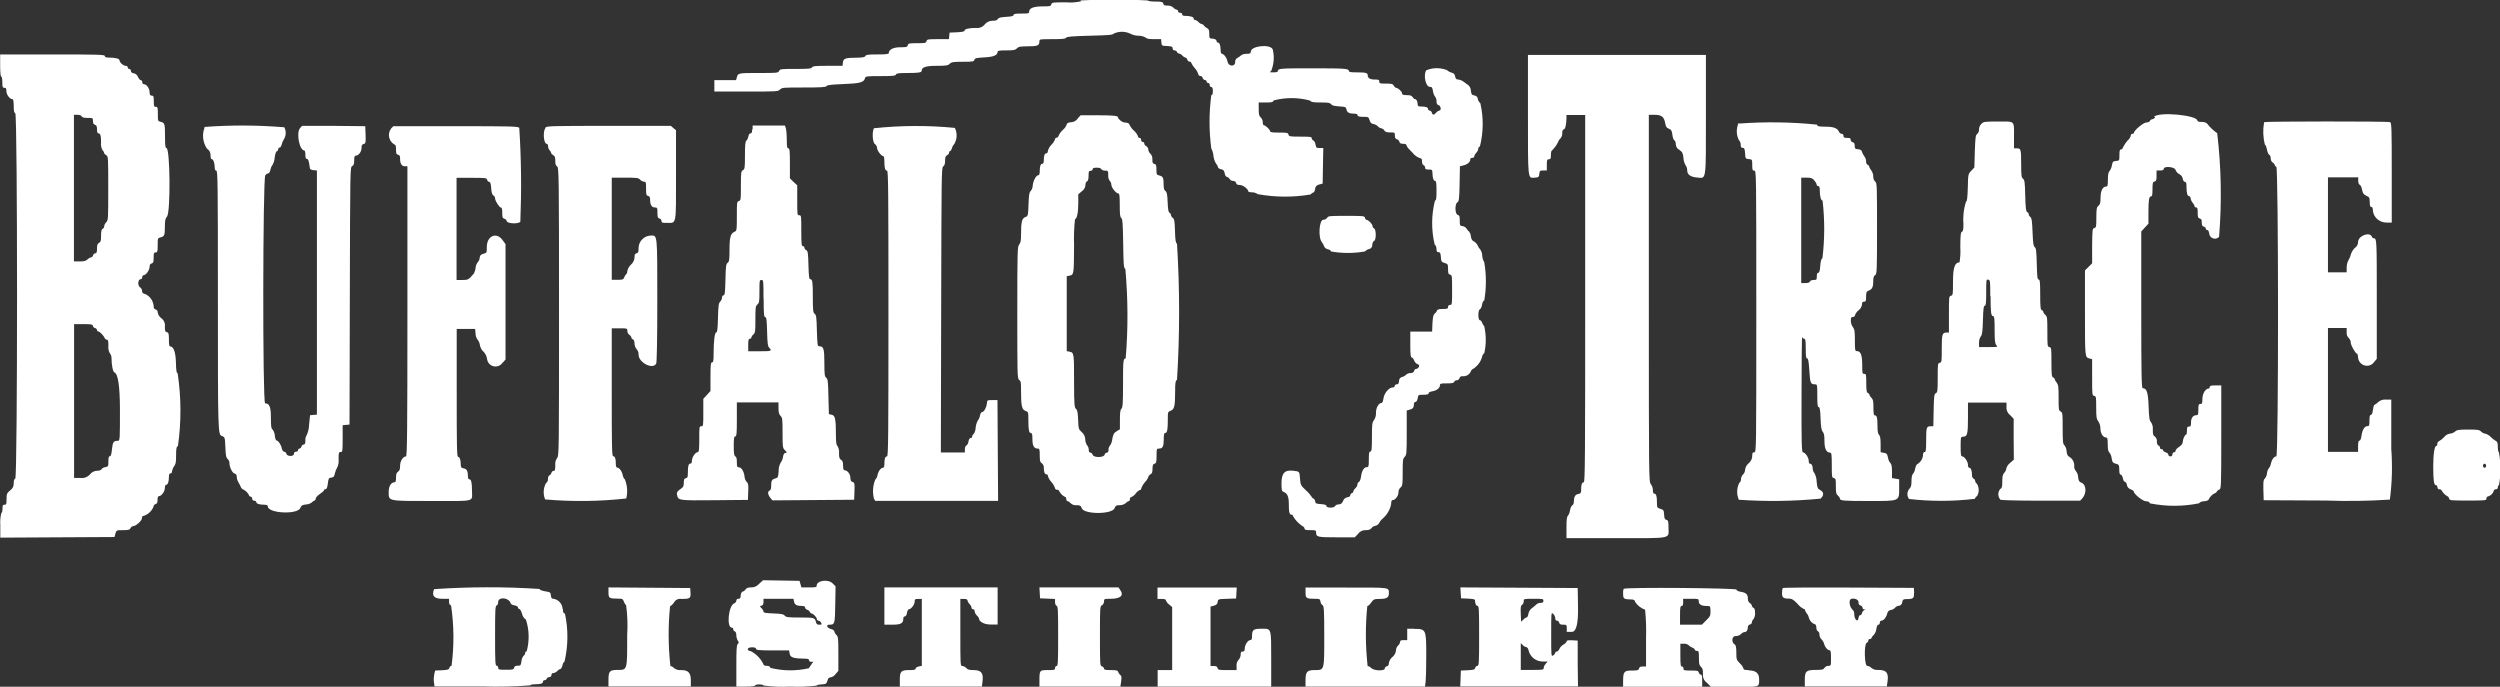
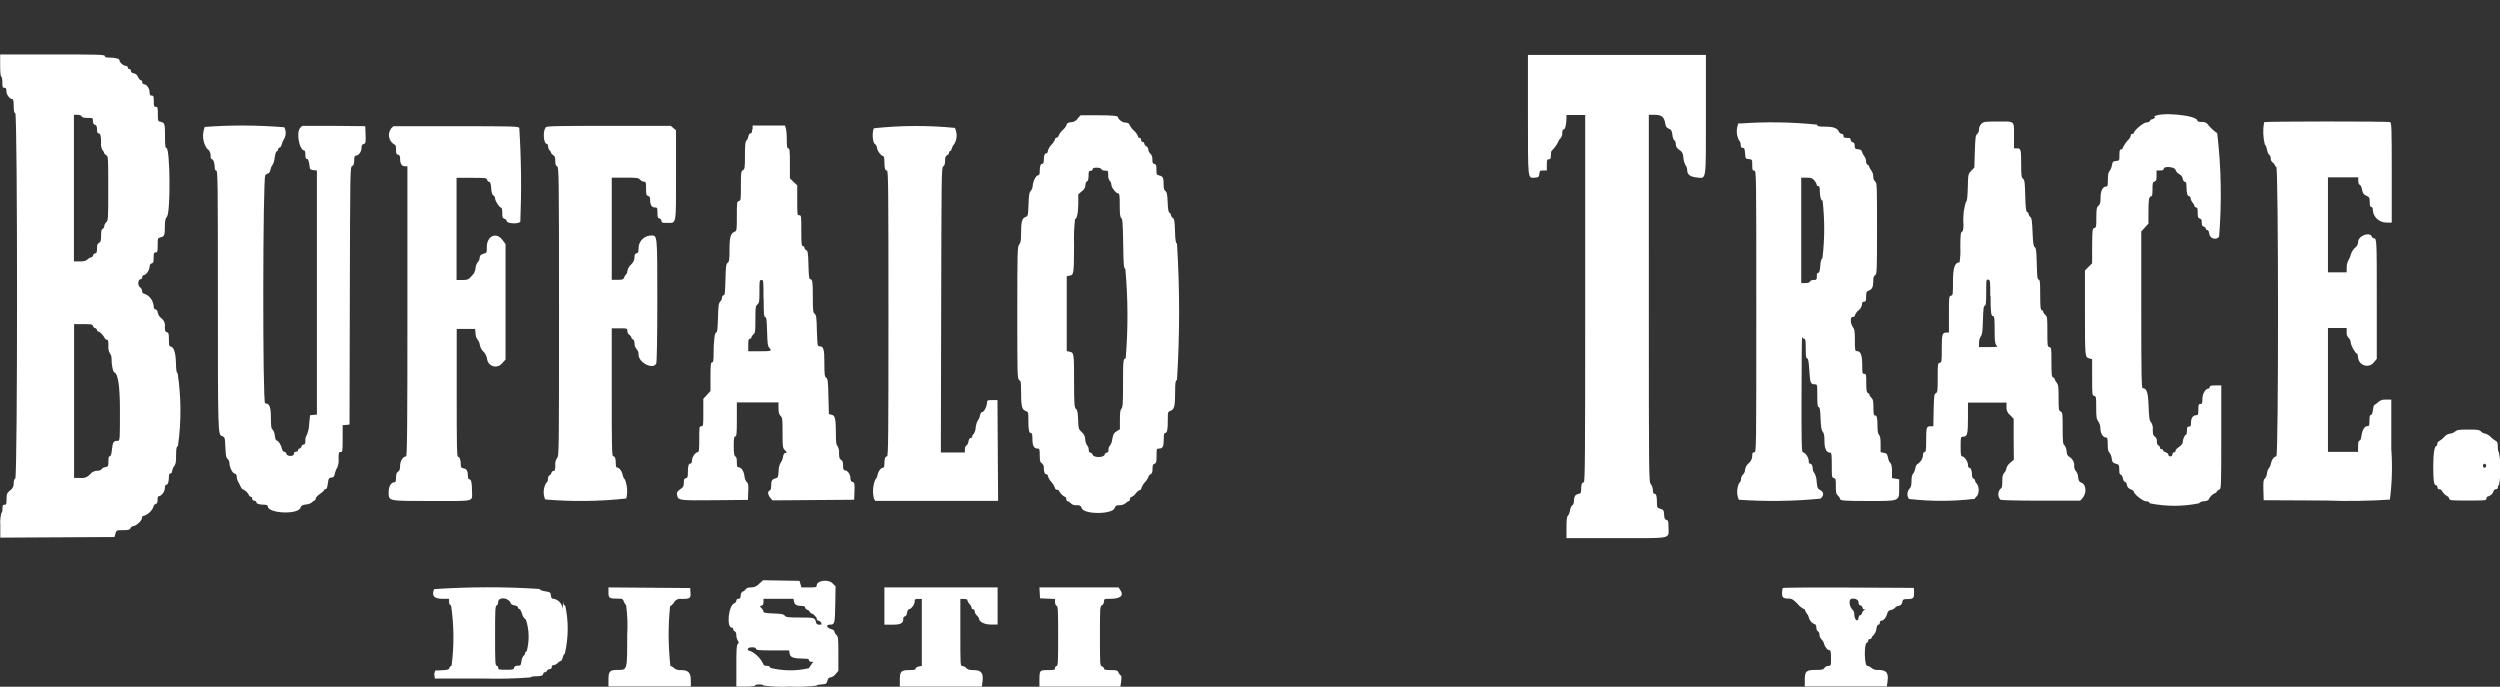
<svg xmlns="http://www.w3.org/2000/svg" id="Layer_2" data-name="Layer 2" viewBox="0 0 160.28 44.03">
  <rect x="0" y="0" width="160.28" height="44.03" fill="#333333" stroke="none" />
  <defs>
    <style> .cls-1, .cls-2 { fill: #fff; } .cls-2 { fill-rule: evenodd; } </style>
  </defs>
  <g id="logo">
    <path id="Path_469" data-name="Path 469" class="cls-2" d="M.01,4.22c0,.42.03.69.07.69s.07.16.07.36c0,.32.02.36.13.36s.13.04.13.22c0,.22.22.51.39.51.05,0,.08.14.08.43,0,.32.02.44.1.47.15.06.15,23.36,0,23.42-.07.03-.1.13-.1.3.01.19-.08.36-.23.46-.21.18-.23.23-.23.56s-.02.36-.13.36-.13.04-.13.26c0,.15-.03.26-.07.26-.07.26-.09.53-.07.8v.79l3.66-.02,3.66-.02.06-.22c.06-.21.07-.22.48-.22.35,0,.43-.02.49-.13.03-.07.1-.12.17-.13.18,0,.56-.35.56-.51,0-.1.04-.15.13-.15.28-.1.5-.31.61-.58,0-.08.06-.15.13-.17.1-.03.13-.09.13-.27,0-.15.03-.24.09-.24.16,0,.38-.3.38-.52,0-.13.03-.21.09-.21.1,0,.17-.2.17-.51,0-.15.03-.22.1-.22s.1-.06.1-.14c.02-.11.06-.22.13-.31.11-.14.13-.27.13-.7s.02-.55.12-.61c.22-1.55.21-3.12-.02-4.66-.07,0-.1-.17-.11-.68-.02-.69-.15-1.03-.37-1.04-.06,0-.08-.14-.08-.44,0-.38-.02-.44-.13-.47s-.13-.09-.13-.36c.03-.21-.06-.42-.23-.54-.12-.09-.2-.22-.23-.37,0-.09-.05-.17-.13-.19-.1-.02-.13-.09-.13-.24-.04-.33-.24-.62-.55-.75-.14-.03-.19-.08-.19-.19,0-.1-.06-.19-.14-.25-.16-.11-.13-.51.05-.51.05,0,.1-.06.1-.13s.04-.13.1-.13c.14,0,.37-.33.37-.53,0-.13.04-.19.13-.22.11-.03.13-.09.13-.37s.02-.34.13-.34.13-.04.13-.46c0-.44,0-.46.18-.5.25-.06.28-.13.28-.69,0-.39.03-.52.14-.65.23-.29.2-4.39-.04-4.39-.07,0-.09-.15-.09-.74,0-.82-.02-.88-.28-.94-.18-.04-.18-.06-.18-.5,0-.41-.01-.46-.13-.46s-.13-.04-.13-.36-.02-.36-.13-.36-.13-.05-.14-.22c0-.24-.19-.51-.36-.51-.06,0-.11-.06-.11-.13s-.04-.13-.09-.13-.13-.09-.18-.2c-.04-.12-.15-.22-.27-.24-.13-.02-.19-.08-.19-.16,0-.06-.04-.12-.1-.12-.06,0-.1-.04-.1-.1h0c0-.06-.06-.1-.13-.1-.15,0-.4-.22-.4-.36,0-.1-.28-.17-.68-.17-.18,0-.26-.03-.26-.1,0-.09-.41-.1-3.34-.1H.01v.7ZM97.96,7.35c0,4.26-.02,4.07.44,4.04.24-.02.27-.04.29-.24s.04-.22.25-.22h.23v-.36c0-.32.02-.36.13-.36s.13-.04.13-.26c0-.14.02-.27.05-.28.17-.17.32-.36.42-.58.03-.08.07-.15.13-.2.09-.1.14-.23.13-.36,0-.15.03-.23.09-.23.1,0,.17-.32.18-.71v-.22h1.2v11.77c0,10.02-.01,11.78-.09,11.78-.12,0-.17.15-.17.46,0,.22-.02.26-.19.29-.2.04-.27.18-.28.52,0,.08-.03.16-.1.21-.05.02-.12.16-.14.31-.02.13-.06.25-.14.36-.07.06-.09.28-.09.76v.67h3.2c3.68,0,3.34.07,3.34-.7,0-.38-.02-.44-.13-.47s-.14-.1-.15-.34c-.02-.28-.04-.31-.24-.37s-.22-.07-.22-.41c0-.41-.05-.56-.17-.56-.06,0-.09-.08-.09-.22,0-.14-.05-.28-.13-.39-.13-.17-.13-.27-.13-11.92V7.36h.37c.44,0,.61.13.68.54.04.22.08.29.23.35s.2.12.23.39c.02.18.08.34.13.36s.09.13.09.24c0,.16.09.3.23.37.19.14.23.21.26.52.01.17.06.33.14.47.07.09.1.2.1.31,0,.28.2.43.62.47.62.05.58.36.58-4.03v-3.83h-11.41v3.82M5.24,7.46c.03.07.14.1.38.1.33,0,.34,0,.34.2,0,.15.04.21.13.24s.13.09.13.29c0,.18.03.26.09.26.13,0,.17.15.17.6-.02.17.01.34.1.49.05.04.08.1.1.17,0,.04.06.1.13.14.13.07.13.14.13,2.12s0,2.05-.13,2.18c-.07.07-.12.16-.13.26,0,.07-.04.13-.1.16-.07.03-.1.14-.1.43,0,.33-.02.41-.13.47s-.13.14-.13.37-.03.3-.11.3c-.07.01-.13.06-.14.13-.02.07-.08.13-.13.13-.09.02-.17.07-.23.13-.1.1-.22.13-.5.13h-.37V7.36h.23c.14,0,.24.04.26.1M69.1,7.6c-.09.12-.21.2-.36.23-.22,0-.36.07-.36.18-.05.12-.13.23-.23.31-.11.1-.21.22-.27.36-.02.08-.09.15-.14.15-.06,0-.1.04-.1.1-.05.13-.13.25-.23.35-.11.11-.19.25-.23.4,0,.08-.04.15-.09.15-.12,0-.17.14-.17.44,0,.15-.03.23-.09.23-.12,0-.17.15-.17.47,0,.16-.03.26-.08.26-.15,0-.33.33-.37.65,0,.14-.05.27-.14.38-.08.06-.11.25-.13.83-.03.75-.03.76-.21.83-.21.08-.27.3-.27,1.11,0,.41-.03.55-.12.65-.11.12-.12.42-.12,4.36s0,4.24.12,4.32.12.19.12.68c0,.97.05,1.22.28,1.3.19.07.19.08.19.6,0,.62.04.83.17.83.07,0,.09.1.09.39,0,.42.1.6.34.6.11,0,.13.05.13.43,0,.36.02.44.13.51.09.07.14.18.13.29,0,.28.06.42.17.42.06,0,.1.05.09.11,0,0,0,0,0,0,.05.15.13.28.23.39.1.11.18.24.23.39,0,.06.06.1.13.1s.13.03.13.08c.09.17.23.31.4.39.04,0,.06.06.06.13s.04.13.08.13c.08.02.15.07.2.13.1.1.24.15.38.13.23,0,.27.03.33.19.14.41,1.95.41,2.11,0,.06-.16.11-.19.32-.19.14,0,.28-.04.39-.13.05-.06.12-.11.2-.13.04,0,.07-.06.07-.13s.04-.13.09-.13c.11-.05.21-.13.28-.23.07-.1.17-.18.28-.23.05,0,.08-.05.08-.1.05-.14.13-.28.23-.39.1-.1.18-.22.23-.36,0-.04.06-.11.13-.15.1-.05.13-.14.13-.36s.03-.29.13-.32.13-.09.13-.5c0-.45,0-.47.15-.47.24,0,.31-.13.31-.58,0-.31.02-.42.09-.42.13,0,.17-.21.17-.83,0-.52,0-.53.19-.6.23-.09.28-.29.28-1.24,0-.55.02-.67.12-.74.18-2.9.18-5.82,0-8.72-.09-.06-.11-.23-.13-.83-.02-.62-.04-.76-.14-.83-.06-.04-.11-.11-.12-.19,0-.06-.04-.11-.09-.14-.07-.03-.1-.2-.12-.67-.02-.51-.05-.66-.14-.72s-.12-.18-.12-.44c0-.42-.04-.5-.28-.56-.17-.04-.18-.07-.18-.38,0-.27-.02-.34-.13-.36s-.13-.09-.13-.29c.01-.14-.03-.27-.13-.37-.08-.07-.12-.16-.13-.26,0-.09-.06-.17-.13-.22-.07-.03-.12-.09-.13-.17,0-.06-.04-.1-.1-.1-.06,0-.1-.06-.1-.13s-.04-.13-.1-.13c-.06,0-.1-.04-.1-.1-.06-.14-.15-.27-.27-.37-.11-.1-.2-.22-.27-.35,0-.1-.14-.17-.34-.17-.13,0-.4-.22-.4-.32s-.22-.14-1.31-.14h-1.09l-.21.23M138.18,7.51c-.05.07-.12.12-.21.14-.06,0-.11.05-.13.1-.05.07-.14.11-.23.1-.18,0-.8.51-.8.67,0,.03-.04.06-.1.06-.06,0-.1.04-.1.1h0c-.01.08-.05.15-.1.22-.18.17-.32.38-.43.61,0,.04-.04.07-.1.07-.08,0-.1.08-.1.36,0,.36,0,.36-.22.38-.19.02-.22.05-.26.27-.02.13-.07.26-.15.37-.08.09-.11.25-.11.56,0,.36-.02.44-.11.44-.22,0-.36.27-.36.71,0,.33-.03.44-.14.53s-.13.2-.13.75c0,.58-.01.64-.13.67s-.13.09-.14,1.15v1.11l-.23.23-.23.23v2.72c0,2.87,0,2.84.28,2.92l.18.05v1.16c0,1.1,0,1.16.13,1.19s.13.09.13.75c0,.61.02.73.13.88.09.13.14.29.14.46,0,.31.17.58.36.58.09,0,.11.08.11.44,0,.31.03.46.1.51.08.11.14.24.15.37.04.26.08.31.27.36s.22.08.22.38c0,.23.03.32.09.32s.11.1.14.23.08.23.13.23.11.09.13.2c.02.13.11.24.24.28.11.04.2.11.2.14,0,.16.58.63.79.63.15,0,.21.04.24.13,1.04.21,2.11.21,3.15,0,.07-.08.17-.12.27-.13.19,0,.36-.06.36-.14.09-.17.23-.31.41-.39.04,0,.08-.04.1-.09.04-.06.09-.11.16-.13.12-.03.13-.13.13-3.35v-3.33h-.37c-.28,0-.37.02-.37.1,0,.05-.03.1-.07.1-.2,0-.4.33-.4.66,0,.29-.02.33-.13.33s-.13.04-.13.36-.02.36-.13.36c-.21,0-.34.18-.34.47,0,.22-.02.26-.13.26s-.13.04-.13.26c0,.15-.02.26-.06.26-.08,0-.21.3-.21.48,0,.09-.09.2-.23.3-.13.08-.23.19-.23.25s-.04.1-.1.1h0c-.06,0-.1.06-.1.13,0,.06-.04.12-.1.13-.01,0-.02,0-.03,0-.07,0-.13-.04-.13-.1s-.07-.13-.17-.16-.17-.09-.17-.13-.04-.07-.1-.07c-.06,0-.1-.04-.1-.1h0c0-.06-.04-.12-.1-.14-.06-.02-.1-.12-.1-.26.02-.12-.04-.24-.13-.31-.11-.07-.13-.15-.13-.44.02-.17-.02-.34-.12-.49-.1-.1-.12-.29-.15-1.01-.03-.9-.12-1.16-.38-1.16-.07,0-.09-.86-.09-5.02v-5.03l.23-.25.23-.25v-.73c0-.81.04-1.02.17-1.02.07,0,.09-.11.09-.46,0-.4.02-.46.13-.49s.13-.09.13-.37v-.34h.23c.16,0,.23-.03.23-.1,0-.2.71-.14.76.07.04.11.13.21.23.26.12.06.21.17.23.3.02.12.08.2.14.2.08,0,.1.08.1.31,0,.41.06.61.17.61.05,0,.09.06.09.12.02.11.06.21.13.29.06.07.11.15.13.24,0,.04.04.07.1.07.08,0,.1.08.1.34,0,.28.02.34.13.37s.13.09.13.26.03.24.13.26c.07.02.13.08.13.13,0,.05.04.09.1.09,0,0,0,0,0,0,.06,0,.1.09.12.25.04.2.22.33.42.3.08-.01.16-.06.21-.12.18-2.21.14-4.44-.12-6.64-.25-.17-.47-.38-.65-.62-.1-.08-.23-.11-.35-.1-.17,0-.26-.03-.27-.08,0-.36-2.49-.59-2.78-.25M111.46,7.89c-.15.35-.15.75.02,1.09.08.08.12.18.12.29,0,.16.03.21.13.21s.13.05.15.35c.02.34.03.35.24.37s.22.02.22.38c0,.32.02.36.13.36.13,0,.13.04.13,9.03s0,9.03-.13,9.03c-.11,0-.13.04-.13.23,0,.18-.09.36-.23.47-.13.11-.21.26-.23.42,0,.11-.05.22-.13.3-.08.08-.13.19-.13.3,0,.1-.04.19-.12.25-.16.34-.17.73-.02,1.07,1.74.12,3.49.1,5.23-.07.24-.19.23-.43-.01-.55-.17-.09-.19-.14-.23-.53,0-.19-.05-.38-.14-.55-.06-.07-.1-.16-.11-.26,0-.21-.07-.35-.17-.35-.06,0-.09-.07-.09-.19,0-.21-.23-.54-.37-.54-.08,0-.1-.54-.09-3.76,0-2.07.02-3.7.04-3.64.01.06.06.11.13.12.08,0,.1.13.1.63s.02.63.09.63.1.19.14.78c.05.8.08.88.36.88.15,0,.15.02.15.73,0,.57.02.73.09.73s.1.17.12.73.06.76.14.85.11.25.11.6c0,.49.12.74.37.74.08,0,.1.13.1.8,0,.74,0,.8.13.83s.13.09.13.52c0,.41.02.51.13.6.06.05.11.11.13.19,0,.14.2.16,1.86.16,2.01,0,1.94.03,1.94-.85v-.54l-.23-.04-.23-.04v-.43c0-.29-.03-.46-.1-.53-.07-.08-.12-.17-.14-.28-.07-.32-.09-.35-.29-.38l-.2-.04v-.51c0-.38-.03-.53-.1-.6s-.1-.22-.1-.56c0-.54-.04-.69-.17-.69-.07,0-.09-.12-.09-.5,0-.41-.02-.52-.13-.63-.06-.05-.11-.12-.13-.2,0-.04-.04-.08-.1-.11-.08-.03-.1-.17-.1-.63,0-.55-.01-.59-.13-.59s-.13-.04-.13-.58c0-.63-.1-.88-.34-.88-.12,0-.13-.05-.13-.69,0-.59-.02-.71-.13-.85-.08-.12-.13-.26-.13-.41,0-.19.03-.24.13-.24.08,0,.13-.04.13-.1.05-.13.13-.24.23-.32.13-.09.21-.24.23-.39,0-.13.03-.17.13-.17.11,0,.13-.04.13-.32,0-.29.02-.33.19-.4.21-.09.27-.23.27-.64,0-.2.04-.3.12-.34.11-.06.12-.27.12-2.99s0-2.93-.12-3.01c-.08-.08-.13-.2-.12-.32,0-.14-.05-.28-.13-.4-.06-.07-.11-.15-.13-.24-.01-.05-.05-.1-.1-.11-.07-.05-.11-.13-.1-.22,0-.12-.05-.24-.12-.34-.07-.09-.12-.18-.15-.29-.02-.09-.09-.14-.24-.15-.19-.02-.22-.04-.22-.22,0-.15-.04-.21-.13-.23-.07-.02-.13-.08-.13-.16,0-.1-.05-.12-.23-.12s-.23-.02-.23-.13c0-.08-.04-.13-.12-.13-.08-.01-.15-.07-.18-.15-.1-.22-.35-.31-.88-.31-.42,0-.49-.02-.52-.13-1.65-.17-3.32-.19-4.97-.07M127.01,7.96c-.08.09-.13.21-.13.34,0,.11-.04.22-.12.29-.1.07-.12.23-.15,1.12l-.03,1.03-.2.21c-.2.21-.2.22-.22,1.09-.02.64-.05.88-.11.88-.16.48-.21.99-.17,1.5,0,.3-.03.42-.1.44s-.1.21-.1,1c.02.32,0,.64-.05.96-.3,0-.42.33-.42,1.22,0,.83,0,.89-.13.92s-.13.09-.13,1.2v1.16h-.15c-.28,0-.31.11-.31,1.03,0,.82,0,.88-.13.91s-.13.09-.13.96c0,.82-.01.94-.12.99s-.12.2-.14,1.09l-.02,1.03h-.19c-.25,0-.27.08-.27.93,0,.6-.02.72-.1.72-.06,0-.1.06-.1.17-.01.24-.14.46-.34.59-.07.02-.13.14-.16.29-.02.12-.06.24-.14.34-.06.05-.1.21-.1.46,0,.29-.03.4-.13.5-.16.18-.18.46-.03.66,1.4.16,2.82.16,4.22-.01.03-.08.08-.14.15-.19.14-.24.13-.55-.02-.78-.06-.04-.1-.11-.11-.18,0-.06-.04-.12-.1-.14-.07-.05-.11-.14-.1-.22,0-.28-.07-.48-.17-.48-.06,0-.09-.07-.09-.19,0-.21-.23-.54-.37-.54-.08,0-.1-.13-.1-.63,0-.58.01-.63.13-.63.3,0,.34-.15.34-1.2v-.99h2.47v.28c-.02.2.07.4.23.52l.23.24v1.31s.01,1.31.01,1.31l-.24.21c-.12.09-.2.21-.24.35-.01.1-.06.2-.13.28-.1.1-.13.22-.13.55,0,.35-.02.43-.14.5-.16.2-.15.49.02.68.05.03,1.22.06,2.6.06h2.51l.14-.15c.29-.32.26-.88-.05-1-.15-.06-.19-.12-.22-.37,0-.14-.06-.27-.14-.38-.07-.08-.11-.18-.11-.28.03-.24-.08-.48-.29-.62-.13-.06-.17-.14-.2-.38,0-.14-.06-.27-.14-.38-.09-.06-.11-.24-.11-1.08,0-.93,0-1.01-.13-1.08s-.13-.15-.13-.89-.02-.82-.13-.97c-.06-.07-.11-.15-.13-.23,0-.04-.04-.08-.1-.1-.08-.03-.1-.2-.1-.97,0-.88,0-.94-.13-.97s-.13-.09-.13-.99-.01-.96-.13-1.07c-.06-.05-.11-.11-.13-.19,0-.05-.05-.1-.1-.12-.08-.03-.1-.21-.1-1s-.02-.96-.1-.96-.1-.19-.12-1-.04-1.01-.13-1.08-.11-.25-.14-.96-.05-.9-.14-.97c-.06-.04-.1-.11-.11-.18,0-.06-.04-.11-.1-.14-.07-.03-.1-.25-.12-1.04-.02-.86-.04-1.01-.14-1.09s-.12-.2-.12-.91c0-.98-.02-1.04-.27-1.04h-.19v-.75c0-1.05.09-.97-1.01-.97-.84,0-.94.01-1.06.13M145.15,7.87c-.08.46-.06.93.05,1.39.05.02.11.17.14.33s.09.31.14.33.1.12.1.23c0,.11.04.21.13.27.07.05.13.12.13.16.01.05.05.1.1.11.14.05.15,18.57,0,18.57s-.3.22-.35.47c-.02.11-.06.21-.13.29-.07.1-.11.21-.12.33-.01.13-.06.24-.14.34-.09.06-.1.2-.09.73l.02.65,4,.02c1.36.05,2.73.03,4.09-.06.14-1.08.17-2.16.09-3.24v-3.17h-.33c-.18-.02-.37.03-.51.16-.07.07-.15.13-.24.18-.04.01-.08.16-.1.33-.02.2-.07.31-.13.31s-.09.1-.09.36c0,.32-.02.36-.13.36-.18,0-.33.24-.38.61-.03.2-.07.32-.13.32s-.09.1-.09.36v.36h-1.93v-7.94h1.2v.26c-.02.14.03.28.13.38.08.08.13.18.13.29,0,.18.31.72.41.72.03,0,.05.11.06.25.03.31.3.54.61.52.17-.01.32-.1.41-.23l.18-.21v-3.76c0-3.81,0-3.97-.18-3.97-.06,0-.11-.04-.13-.1-.14-.35-.89-.06-.89.34,0,.11-.04.21-.12.3-.17.13-.29.31-.35.51-.02.11-.07.22-.13.32-.09.16-.13.33-.13.51v.3h-1.2v-6.09h1.94v.22c0,.13.04.24.1.26s.12.17.15.32c.04.23.1.3.27.38.2.09.21.12.22.41,0,.24.03.31.1.31s.1.07.1.24c.05.44.43.76.87.76h.34v-3.2c0-2.86-.01-3.21-.11-3.24-.15-.06-8.01-.05-8.06,0M13.12,8.17c-.18.45-.12.96.15,1.36.15.09.24.26.23.44,0,.16.03.24.09.24.09,0,.18.27.18.57,0,.1.04.16.1.16.09,0,.1.94.1,8.06,0,8.9,0,8.86.27,8.96.18.07.18.08.21.72.02.53.05.67.14.74.07.07.12.16.12.26,0,.27.18.64.33.68.09.02.14.09.14.21,0,.12.04.23.1.34.05.09.13.23.16.31s.1.15.13.15c.18.08.32.22.4.39,0,.04.05.08.1.08s.1.06.1.13c0,.06.04.12.1.13.01,0,.02,0,.03,0,.07,0,.13.04.13.09,0,.1.2.17.52.17.14,0,.22.03.22.1,0,.46,1.92.55,2.09.1.06-.15.12-.19.37-.22.14,0,.27-.06.38-.14.04-.05.09-.09.15-.11.04,0,.08-.05.08-.12s.12-.2.27-.3.27-.21.27-.25.04-.06.1-.06.11-.11.14-.36c.04-.33.06-.36.22-.38s.19-.07.24-.3c.03-.13.08-.25.15-.36.07-.17.1-.35.08-.53,0-.41.01-.45.13-.45s.13-.04.13-.86v-.86l.22-.02.22-.02.02-8.25c.02-8.17.02-8.25.15-8.32.1-.05.13-.14.13-.37s.03-.3.1-.3c.18,0,.37-.25.37-.49,0-.17.03-.23.14-.26.12-.03.14-.08.12-.59l-.02-.55-2.02-.02h-2.03s-.13.14-.13.14c-.26.31-.04,1.44.28,1.44.03,0,.06.12.06.27,0,.19.03.27.1.27.09,0,.13.15.19.6,0,.06.1.11.23.12l.22.02v15.65l-.22.02-.22.02-.06.59c0,.23-.06.47-.15.68-.07.1-.1.23-.09.35,0,.19-.03.26-.11.26-.07.01-.13.06-.14.13-.02.07-.08.13-.13.13-.05,0-.09.05-.09.1,0,.06-.06.1-.13.1-.06,0-.12.03-.13.1,0,.01,0,.02,0,.03,0,.19-.44.19-.49,0-.01-.07-.07-.12-.14-.13-.06,0-.12-.09-.15-.21-.05-.24-.23-.51-.34-.51-.04,0-.09-.14-.11-.31,0-.14-.06-.28-.14-.39-.09-.06-.11-.21-.11-.75,0-.7-.09-.93-.37-.93-.17,0-.15-14.43.01-14.62.05-.07.12-.11.2-.13.05,0,.1-.1.13-.23.02-.11.06-.21.13-.3.08-.14.13-.3.14-.46.03-.23.08-.4.14-.42.05-.02.09-.08.09-.14,0-.05.04-.1.09-.1.05,0,.11-.09.14-.22.03-.12.08-.24.15-.34.13-.23.13-.51.01-.74-1.71-.14-3.42-.15-5.13-.02M25.07,8.25c-.23.31-.16.75.16.98.01,0,.02.02.03.02.11.03.13.1.13.34s.02.31.13.33.13.09.13.26c0,.31.11.48.3.48h.17v9.3c0,7.68-.02,9.3-.09,9.3-.19,0-.38.3-.38.6,0,.22-.03.31-.13.38s-.13.15-.13.38-.03.3-.1.3c-.21,0-.37.25-.37.6,0,.62-.12.6,2.76.6s2.58.07,2.58-.65c0-.53-.05-.74-.17-.74-.06,0-.09-.07-.09-.18,0-.35-.08-.49-.27-.52-.16-.03-.19-.07-.19-.24,0-.31-.07-.5-.17-.5-.08,0-.09-.65-.09-4.1v-4.1h1.18l.03.31c0,.14.05.27.13.38.08.09.12.2.14.31.02.14.08.27.16.38.17.14.29.35.31.57.05.3.33.5.62.45.14-.02.27-.1.36-.22l.2-.22v-7.4l-.2-.27c-.39-.53-1-.25-1,.45,0,.37,0,.38-.22.44-.17.05-.22.1-.24.26,0,.1-.05.2-.12.28-.08.1-.13.23-.14.36-.01.12-.05.24-.1.35-.35.42-.38.43-.75.43h-.37v-6.55h.96c.9,0,.96,0,1,.13.02.07.08.13.13.13.07,0,.11.11.13.4s.06.42.14.47c.07.04.11.11.11.19,0,.16.28.59.38.59.06,0,.08.12.08.34,0,.28.02.34.13.37.08.02.14.08.16.16.04.17.81.19.87.02.08-2,.06-4.01-.07-6.01-.09-.09-.56-.1-4.09-.1h-3.98l-.15.15M34.98,8.2c-.19.19-.13,1.02.07,1.02.05,0,.09.07.09.16,0,.1.04.19.1.26.05.04.08.1.1.17,0,.04.06.1.13.14.1.05.13.14.13.36s.03.31.12.36c.11.06.12.57.12,9.32s0,9.26-.12,9.37c-.1.14-.14.31-.12.47,0,.28-.02.36-.11.36-.07,0-.12.06-.14.13-.02.07-.06.13-.13.16-.05.02-.09.12-.09.23.01.11-.04.21-.13.27-.17.32-.19.71-.05,1.04,1.73.15,3.47.13,5.2-.06.1-.4.07-.82-.08-1.21-.08-.08-.13-.19-.15-.3-.05-.25-.22-.47-.35-.47-.06,0-.09-.09-.09-.26,0-.32-.05-.47-.17-.47-.08,0-.09-.64-.09-4.1v-4.1h.5c.49,0,.5,0,.5.17,0,.1.05.19.13.25.07.04.11.1.13.17,0,.06.05.1.1.12.06.02.1.12.1.26,0,.13.05.26.13.36.09.1.14.23.13.36,0,.51.92.98,1.13.57.04-.08.07-1.47.07-4.04,0-4.3.01-4.17-.4-4.17-.44.01-.79.36-.8.79,0,.26-.02.32-.13.35s-.13.09-.13.26c-.01.18-.09.35-.23.47-.12.11-.2.25-.23.41,0,.07-.02.15-.07.2-.06.05-.1.12-.13.2-.05.14-.1.16-.43.16h-.37v-6.55h.85c.77,0,.86.01.97.13.06.07.15.12.25.13.12,0,.13.04.13.44s.02.44.13.47c.1.03.13.09.13.26,0,.32.11.48.3.48.15,0,.17.02.17.34,0,.28.02.34.13.37.07.02.13.08.13.16,0,.11.05.12.36.12.61,0,.57.2.57-3.07v-2.87l-.17-.14-.16-.14h-3.97c-3.52,0-3.98.01-4.07.1M48.22,8.32c0,.16-.03.23-.1.23s-.12.08-.14.2c-.02.1-.06.2-.13.27-.07.06-.09.29-.09.94,0,.8-.01.88-.13.95s-.13.15-.13,1.01,0,.93-.13.97-.13.09-.13.97,0,.94-.15,1c-.25.11-.32.34-.32,1.15,0,.64-.02.77-.12.84s-.12.22-.14,1.08c-.02.81-.04,1-.12,1-.05,0-.1.06-.1.14,0,.1-.05.2-.12.27-.1.11-.12.29-.14,1.05-.02.68-.04.92-.11.92-.1,0-.17.56-.17,1.37,0,.45-.02.55-.1.55s-.1.15-.1.92v.92l-.23.25-.23.25v.88c0,.83,0,.88-.13.88s-.13.04-.13.83c0,.67-.02.83-.1.83-.15,0-.37.33-.37.54,0,.12-.03.19-.09.19-.13,0-.17.15-.17.56,0,.3-.02.36-.13.38s-.13.09-.13.29-.04.28-.14.35c-.28.19-.34.28-.29.45.08.34.1.34,2.4.32l2.14-.02.02-.53c.02-.43,0-.54-.09-.61-.09-.1-.14-.23-.15-.37-.04-.33-.2-.58-.37-.58-.1,0-.12-.06-.12-.33,0-.24-.03-.34-.1-.37s-.1-.17-.1-.66.02-.62.1-.62.1-.17.1-1.09v-1.09h2.67v.36c0,.28.03.4.13.5.12.12.13.22.13,1.09s.01.97.13,1.09c.16.16.17.2.04.2-.06,0-.12.1-.14.25-.02.13-.07.26-.15.37-.09.17-.14.35-.13.54-.03.39-.04.42-.2.47-.23.06-.28.14-.28.47,0,.18-.03.29-.1.31-.14.05-.12.26.04.46l.14.17,2.62-.02,2.62-.02.02-.55c.02-.51,0-.55-.12-.59-.1-.03-.14-.09-.14-.26,0-.24-.19-.49-.37-.49-.07,0-.1-.08-.1-.3s-.03-.31-.13-.37-.13-.14-.13-.43c.02-.16-.02-.32-.1-.46-.08-.07-.1-.26-.1-.72,0-1-.05-1.24-.27-1.28l-.18-.04-.03-1.12c-.02-.97-.04-1.14-.14-1.21s-.12-.21-.12-.95c0-.92-.05-1.07-.33-1.07-.11,0-.12-.08-.15-1-.02-.86-.04-1.01-.14-1.08s-.12-.21-.12-1.05c0-1.01-.02-1.17-.17-1.17-.07,0-.09-.21-.11-.9-.02-.77-.04-.91-.14-.96-.06-.03-.11-.09-.12-.16,0-.06-.04-.1-.1-.1-.08,0-.1-.15-.1-.99,0-.95,0-.99-.13-.99s-.13-.04-.13-.96v-.96l-.24-.22-.23-.23v-.96c0-.81-.02-.96-.1-.96s-.1-.11-.1-.56c0-.24-.01-.49-.06-.73l-.06-.17h-2.07v.23M56.03,8.22c-.13.24-.09.92.06,1.01.08.06.13.15.14.25,0,.17.27.53.4.53.04,0,.07.15.07.36,0,.42.05.57.17.57.08,0,.09,1.38.09,9.16s-.01,9.16-.09,9.16c-.12,0-.17.15-.17.47,0,.17-.03.26-.09.26-.14,0-.3.22-.35.47-.02.11-.07.22-.15.3-.15.38-.18.81-.08,1.21l.08.14h7.88l-.02-3.23-.02-3.23h-.33c-.33,0-.33,0-.35.23-.03.26-.19.54-.31.54-.05,0-.11.1-.13.22-.02.12-.07.23-.14.32-.08.14-.12.3-.14.46,0,.15-.05.29-.13.41-.05.03-.09.09-.09.15,0,.06-.04.1-.1.1-.06,0-.12.09-.14.23-.01.1-.06.2-.14.26-.05.02-.09.12-.09.24v.2h-1.54l.02-9.14c.02-8.62.02-9.14.13-9.2.08-.05.12-.15.12-.36s.03-.31.13-.36c.07-.03.12-.09.13-.17,0-.05.03-.1.07-.1s.08-.08.11-.18c.03-.11.09-.21.17-.3.17-.31.17-.68.02-1-1.72-.17-3.45-.16-5.17.02M70.61,10.84c.02.06.12.1.24.1.19,0,.2.01.2.29-.01.13.02.26.1.37.06.06.1.15.1.24,0,.18.3.56.44.56.08,0,.1.15.1.75s.02.77.1.83.1.38.12,1.63c.02,1.39.03,1.56.14,1.64.17,1.91.18,3.82.02,5.73-.16,0-.17.16-.17,1.67,0,1.2-.02,1.47-.1,1.55s-.1.26-.1.71v.61l-.21.13c-.18.11-.22.19-.28.5-.01.15-.06.29-.15.42-.06.07-.1.16-.09.25,0,.13-.03.2-.11.2-.07.01-.13.06-.14.13-.05.2-.72.2-.77,0-.02-.07-.07-.12-.14-.13-.07,0-.11-.06-.11-.2,0-.09-.03-.18-.09-.25-.08-.11-.13-.25-.13-.38,0-.19-.09-.38-.24-.5-.18-.16-.2-.2-.22-.78-.02-.49-.05-.63-.14-.7s-.12-.24-.12-1.7c0-1.84,0-1.9-.28-1.96l-.19-.04v-4.8l.19-.04c.27-.05.27-.11.28-1.98-.02-.55,0-1.09.06-1.64.12,0,.21-.43.21-1v-.59l.23-.2c.14-.09.22-.24.23-.4,0-.11.04-.21.1-.23s.1-.14.1-.36c0-.28.02-.32.13-.32.07,0,.13-.04.13-.1,0-.07.07-.1.26-.1.17,0,.27.03.3.1M116.31,11.57c.08.07.13.16.16.26,0,.06.04.1.1.1.07,0,.1.07.1.26,0,.39.07.67.18.67.14,1.23.14,2.47-.01,3.69-.07.04-.12.19-.14.5s-.06.44-.13.44-.09.08-.09.23c0,.21-.02.23-.2.23-.12,0-.22.04-.24.1s-.13.1-.3.1h-.26v-6.76h.34c.28,0,.37.03.5.17M127.62,18.97c0,1.08.03,1.3.17,1.3.07,0,.09.17.09.87s.02.89.11.99c.11.12.09.12-.5.12h-.61v-.28c0-.14.03-.28.11-.4.09-.1.12-.3.14-1.05.02-.73.05-.92.12-.92s.09-.17.09-.85c0-.82,0-.85.13-.82s.13.09.13,1.04M48.96,19.14c0,.99.02,1.19.1,1.19s.1.18.12.92c.02.76.04.94.14,1.05.19.2.15.22-.62.22h-.73v-.4c0-.31.02-.4.1-.4.05,0,.1-.03.1-.08.02-.08.07-.15.13-.2.12-.1.13-.19.13-.96s.01-.86.13-.96.13-.2.13-.84c0-.68,0-.73.13-.73s.13.04.13,1.19M5.96,20.89c.01.07.06.13.13.14.07.02.13.08.13.13,0,.05.03.09.08.09.09,0,.35.27.41.42.02.06.08.1.14.11.08,0,.1.08.1.39-.02.17.01.34.1.49.06.08.1.18.1.29,0,.45.09.9.19.93q.34.13.35,2.33c0,1.98,0,2.05-.13,2.05-.28,0-.33.07-.38.53-.03.32-.07.46-.14.46s-.09.09-.09.33c0,.31-.01.33-.2.37-.1.01-.19.06-.25.14-.02.05-.13.09-.26.09-.18,0-.36.09-.47.23-.15.18-.4.27-.63.23h-.39v-9.86h.6c.51,0,.6.02.6.11M157.39,27.67c-.09.08-.19.12-.31.13-.15.02-.29.1-.38.22-.09.1-.2.19-.32.26-.07.03-.12.1-.12.18,0,.07-.03.13-.06.13-.12,0-.2.51-.2,1.3,0,.91.04,1.22.18,1.22.05,0,.09.06.09.13,0,.06.04.12.1.13.01,0,.02,0,.03,0,.07,0,.13.03.13.06.09.17.23.31.4.4.03,0,.07.06.09.13.03.13.09.13,1.21.13s1.18,0,1.18-.13c0-.07.04-.13.1-.13.18-.05.32-.19.37-.36,0-.06.06-.1.13-.1.06,0,.12-.04.13-.1,0-.01,0-.02,0-.03,0-.07.03-.13.07-.13.08-.35.1-.7.07-1.06.03-.35,0-.71-.07-1.06-.04,0-.07-.15-.07-.33,0-.25-.03-.34-.11-.38-.12-.07-.24-.16-.34-.26-.1-.11-.22-.18-.36-.22-.1-.01-.19-.06-.26-.13-.12-.12-.22-.13-.83-.13s-.72.02-.84.13M159.39,29.86c0,.07-.04.13-.1.13s-.1-.06-.1-.13.04-.13.1-.13.1.06.1.13" />
-     <path id="Path_470" data-name="Path 470" class="cls-2" d="M69.32.08c-.31.07-.63.1-.94.07-.88,0-.94,0-.98.13-.03.12-.09.13-.56.13-.57,0-.86.11-.86.34,0,.11-.05.12-.5.12-.38,0-.5.02-.5.09s-.13.1-.47.12-.49.05-.54.14-.15.11-.33.11c-.19,0-.38.08-.5.23-.13.17-.35.26-.56.23-.45,0-.74.07-.74.17,0,.06-.13.09-.48.11l-.48.02-.02.21-.02.21h-.7c-.65,0-.71.01-.74.13s-.09.13-.6.13-.57.01-.6.13-.09.13-.48.13c-.45,0-.74.15-.74.38,0,.06-.21.08-.73.08-.58,0-.74.02-.77.1s-.16.1-.56.11c-.73,0-.85.05-.88.31l-.02.21h-.96c-.79,0-.96.02-1,.1s-.21.1-1.04.1c-.93,0-1.01,0-1.07.13s-.14.13-1.29.13c-1.31,0-1.35,0-1.42.28l-.05.18h-1.39v.73h2.04c1.95,0,2.04,0,2.17-.13s.22-.13,1.53-.13c1.1,0,1.41-.02,1.45-.09s.32-.1,1.08-.13c1.08-.04,1.32-.11,1.39-.38.03-.12.11-.13.99-.13.79,0,.96-.02.99-.1s.18-.1.74-.1c.7,0,.91-.03.91-.14,0-.23.27-.32.97-.32.61,0,.72-.02.83-.13s.22-.13.84-.13.71-.01.74-.12.12-.13.63-.16c.61-.03.86-.14.86-.36,0-.07.13-.09.56-.09.47,0,.57-.02.68-.13s.21-.13.7-.13c.62,0,.74-.05.74-.31,0-.15,0-.15.83-.15.63,0,.85-.02.88-.09s.39-.1,1.52-.13c1.23-.03,1.48-.05,1.54-.14.33-.15.71-.15,1.04,0,.17.09.35.14.54.14.17,0,.33.04.48.13.04.06.2.09.51.09h.46l.02.21c.02.21.03.22.37.23.3.02.35.04.35.15,0,.06.04.12.1.13,0,0,.02,0,.02,0,.07,0,.13.04.16.1.02.06.07.09.13.1.08.02.16.07.21.13.05.06.12.11.2.13.04,0,.1.06.12.13.02.07.07.12.14.13.06,0,.11.03.11.07.06.13.14.25.23.35.11.11.18.25.23.39,0,.06.06.11.12.11,0,0,0,0,0,0,.08,0,.14.06.16.13.02.07.07.12.14.13.06,0,.1.04.11.09,0,0,0,0,0,0,0,.06.04.1.1.1h0c.06,0,.1.06.1.13s.04.13.1.13c.07,0,.1.07.1.26s-.03.26-.1.26c-.15,1.13-.15,2.28,0,3.42.08.15.13.32.14.49.02.17.08.34.17.49.06.06.1.14.12.22,0,.05.09.11.19.13.16.03.2.08.24.26.02.13.08.23.14.23.07.02.13.06.17.13.05.08.13.13.23.13.09,0,.17.05.19.13.02.1.09.13.24.13.2,0,.54.26.54.41,0,.03.11.06.24.06.13,0,.26.04.37.12,1.12.2,2.26.21,3.38.02.05-.06.12-.11.2-.14.03,0,.08-.1.1-.22,0-.14.12-.26.26-.28l.22-.06.02-1.14.02-1.14h-.23c-.21,0-.23-.02-.27-.23-.01-.1-.06-.2-.14-.26-.06-.02-.1-.08-.1-.14,0-.09-.12-.1-.73-.1-.67,0-.73-.01-.76-.13s-.09-.13-.61-.13c-.43,0-.57-.02-.57-.09,0-.1-.3-.38-.4-.38-.04,0-.07-.09-.07-.19,0-.12-.05-.23-.13-.31-.11-.1-.13-.2-.13-.54v-.42h.46c.4,0,.46-.02.49-.13.76-.2,1.56-.2,2.32,0,.11.11.22.13.71.13s.59.02.66.11.21.12.52.14c.41.03.44.04.47.21.04.19.18.26.53.26.12,0,.18.04.18.1s.08.1.35.1c.34,0,.35,0,.42.22.05.16.11.22.24.24.11.02.21.07.29.15.06.07.14.11.22.13.08.01.15.06.19.13.06.1.16.13.38.13.29,0,.3,0,.3.2,0,.15.04.21.13.24.08.02.14.08.16.16.02.09.09.13.24.13.12,0,.21.03.21.08.02.08.07.16.13.22l.26.27c.13.17.31.3.51.36.07,0,.1.07.1.2,0,.12.04.22.1.24.06.03.1.09.1.16,0,.1.05.12.23.12.22,0,.23.01.24.22,0,.31.07.51.17.51.07,0,.09.14.09.63s-.02.63-.1.63c-.23.92-.24,1.88-.02,2.81.08.08.12.18.12.29,0,.16.03.21.13.21s.13.05.15.31c.02.29.04.32.24.38s.22.08.22.39c0,.27.02.33.13.36.13.03.13.09.13.99s0,.95-.13.95c-.06,0-.12.04-.13.1,0,.01,0,.02,0,.03,0,.11-.04.13-.34.13-.26,0-.35.03-.38.12-.03.08-.08.14-.15.19-.07.06-.11.23-.13.61l-.02.53h-1.4v.83c0,.63.02.83.09.83.05,0,.12.09.16.2.04.11.13.2.24.24.17.04.04.3-.15.3-.03,0-.08.06-.1.13-.03.09-.1.13-.24.13-.09,0-.18.03-.25.09-.07.07-.16.13-.25.15-.13.02-.23.14-.22.27-.02.16-.05.21-.15.21-.06,0-.12.04-.13.1,0,.06-.07.11-.13.1-.24,0-.55.38-.59.7-.02.16-.07.29-.11.29-.19,0-.37.3-.37.62.01.17-.03.34-.13.49-.12.15-.13.27-.13,1.09,0,.77-.02.92-.1.92s-.1.1-.1.5c0,.45-.01.5-.13.5-.18,0-.32.23-.37.61-.02.17-.09.33-.14.34-.06.03-.09.09-.09.16-.01.09-.06.18-.13.24-.06.05-.11.12-.13.2,0,.06-.05.1-.1.12-.06.02-.09.07-.1.14,0,.06-.08.11-.18.12-.13.02-.24.11-.28.24-.08.17-.14.21-.29.22-.09,0-.17.03-.22.1-.05.14-.56.14-.56,0,0-.07-.1-.1-.35-.12-.31-.02-.35-.04-.37-.17,0-.08-.05-.15-.12-.19-.05-.02-.1-.07-.1-.1-.1-.15-.22-.29-.36-.41-.35-.33-.36-.36-.39-.75-.04-.49-.02-.47-.45-.52-.54-.06-.74.16-.74.82,0,.4.02.49.12.53.26.1.35.3.35.79,0,.53.04.68.18.68.05,0,.09.04.09.09h0c.15.27.37.49.63.66.06.02.1.08.11.14,0,.08.08.1.37.1.34,0,.37.01.37.15,0,.29.09.31,1.32.31h1.16l.22-.23c.11-.16.3-.24.49-.23.19,0,.29-.04.36-.13.06-.08.15-.13.25-.15.11-.02.2-.09.25-.19.04-.09.1-.16.17-.23.3-.24.51-.58.59-.96,0-.2.03-.27.11-.27.16,0,.36-.27.36-.5,0-.12.05-.23.14-.31.12-.1.13-.2.13-.97s.01-.87.13-.99.13-.22.13-1.55v-1.42l.18-.05c.21-.05.28-.14.28-.35,0-.09.04-.15.1-.15s.12-.09.14-.23c.04-.23.05-.23.37-.23.23,0,.33-.03.33-.09s.1-.11.24-.13c.28-.05.49-.21.49-.39,0-.11.06-.12.44-.12.33,0,.45-.02.47-.1.03-.06.1-.1.17-.1.08,0,.15-.06.17-.13.02-.08.1-.14.19-.13.22.03.44-.09.53-.29.03-.09.1-.17.19-.2.27-.19.47-.46.55-.78.02-.1.08-.19.13-.19.13-.57.13-1.16,0-1.74-.06-.07-.11-.15-.14-.24-.03-.08-.09-.15-.14-.15-.13,0-.13-.65,0-.7.05-.02.12-.15.14-.3.03-.16.08-.26.14-.26.14-.81.14-1.65,0-2.46-.08-.13-.12-.27-.13-.42,0-.14-.05-.28-.13-.4-.07-.07-.13-.16-.16-.25-.05-.11-.14-.2-.24-.26-.12-.05-.17-.15-.2-.33,0-.11-.05-.22-.12-.31-.06-.05-.12-.11-.16-.19-.06-.08-.15-.14-.25-.15-.16-.02-.18-.04-.18-.35,0-.28-.02-.34-.13-.37-.18-.05-.2-.7-.02-.81.1-.06.12-.2.14-1.19l.02-1.12.21-.05c.26-.06.45-.21.45-.37,0-.08.05-.12.13-.12s.13-.04.13-.1c.02-.09.07-.17.13-.23.07-.07.12-.16.13-.26,0-.07.04-.13.1-.13.23-.91.24-1.87.03-2.78-.08-.07-.14-.16-.16-.26,0-.13-.11-.23-.23-.24-.16-.03-.19-.08-.22-.31,0-.13-.06-.25-.15-.34-.1-.07-.2-.14-.3-.22-.1-.08-.22-.13-.35-.15-.13,0-.17-.04-.21-.2,0-.12-.1-.22-.22-.24-.11-.03-.22-.09-.31-.17-.43-.16-.9-.16-1.32.02-.2.31-.03,1.06.23,1.06.13,0,.17.04.2.27.02.13.06.25.14.36.06.09.1.19.09.3,0,.15.04.22.13.24.15.04.19.35.05.35-.08.02-.15.07-.2.13-.15.17-.23.17-.28,0-.02-.07-.09-.13-.14-.13-.05,0-.1-.04-.1-.09,0,0,0,0,0,0,0-.12-.15-.17-.44-.17-.18,0-.23-.03-.23-.13,0-.19-.07-.34-.16-.34-.04,0-.12-.06-.16-.13-.06-.1-.15-.13-.38-.13s-.3-.03-.3-.11c0-.12-.25-.35-.38-.36-.04,0-.11-.06-.15-.14-.06-.11-.14-.13-.5-.13-.39,0-.43-.01-.43-.13s-.04-.13-.29-.13c-.3,0-.45-.09-.45-.27,0-.16-.13-.19-.71-.19-.38,0-.5-.02-.5-.09,0-.15-.23-.17-2.32-.17-2.06,0-2.23.01-2.23.17,0,.06-.09.09-.28.09-.26,0-.27,0-.15-.09.18-.44.21-.92.1-1.38-.15-.37-1.41-.23-1.41.15,0,.1-.05.13-.26.13-.12,0-.25.02-.35.09-.07.07-.15.12-.24.17-.1.05-.16.16-.15.27,0,.32-.43.29-.49-.03-.04-.24-.24-.5-.36-.5-.04,0-.08-.1-.08-.21,0-.31-.07-.51-.17-.51-.05,0-.09-.04-.09-.09,0-.1-.14-.17-.34-.17-.11,0-.13-.05-.13-.3s-.03-.31-.15-.37c-.08-.04-.15-.1-.2-.17-.03-.05-.08-.08-.14-.09-.08-.02-.15-.07-.21-.13-.05-.07-.13-.11-.21-.13-.05,0-.09-.04-.09-.09,0-.1-.2-.17-.52-.17-.15,0-.22-.03-.22-.1s-.06-.1-.13-.1-.13-.04-.13-.1c0-.05-.04-.09-.09-.1-.08-.02-.16-.07-.21-.13-.1-.09-.23-.14-.37-.13-.19,0-.26-.03-.28-.13s-.09-.13-.51-.13c-.27,0-.47-.03-.47-.07-1.45-.09-2.89-.09-4.34,0M85.09,13.96c-.06.08-.15.13-.25.13-.27,0-.34,1.16-.09,1.44.06.08.11.16.14.26.04.1.13.17.24.19.11.02.2.08.2.14.72.13,1.46.13,2.18,0,.07-.07.16-.13.25-.15.14-.02.23-.14.22-.28.01-.12.06-.23.12-.25.14-.05.13-.74,0-.79-.06-.03-.1-.09-.1-.15,0-.12-.26-.4-.38-.4-.04,0-.09-.06-.11-.13-.03-.13-.09-.13-1.19-.13s-1.16,0-1.24.13" />
    <path id="Path_471" data-name="Path 471" class="cls-1" d="M53.49,40.48c0-.05-.08-.12-.18-.14-.29-.07-.39-.29-.13-.29.34,0,.35-.05.37-1.29l.02-1.17-.19-.19c-.29-.29-1.02-.18-1.02.14,0,.11-.05.12-.49.12h-.49l-.06-.21-.06-.21-1.17-.02-1.17-.02-.25.23c-.13.15-.32.24-.52.23-.19,0-.29.04-.35.13-.05.07-.12.13-.16.13-.09,0-.16.15-.16.34,0,.06-.04.12-.11.13,0,0-.02,0-.03,0-.08,0-.13.04-.13.12-.01.08-.07.15-.15.18-.36.16-.49,1.55-.14,1.55.05,0,.09.05.09.1,0,.06.04.12.1.14.06.02.1.12.1.25,0,.12.03.23.09.34.08.11.08.14,0,.22s-.09.38-.09,1.41v1.32h.6c.36,0,.6-.03.6-.07s.12-.07.27-.07.27.03.27.07c.56.08,1.13.1,1.7.07.57.03,1.14,0,1.7-.06,0-.04.14-.07.32-.08.29-.02.32-.04.38-.24.04-.16.1-.21.2-.21.13-.03.24-.1.32-.21l.18-.21v-1.09c0-1-.01-1.1-.13-1.22-.07-.06-.11-.14-.13-.23M52.04,42.58c-.07.08-.13.17-.18.26-.81.19-1.66.18-2.47-.02-.03-.1-.09-.13-.23-.13s-.21-.04-.24-.15c-.17-.34-.44-.61-.78-.79-.3-.04-.25-.25.06-.25.2,0,.27.03.27.1s.16.1,1.06.1h1.06l.04.22c.04.24.26.3.99.31.18,0,.25.03.25.1s.06.1.14.1h.14l-.13.15ZM52.52,40.05c-.13,0-.18-.04-.21-.18-.07-.27-.11-.28-1.05-.28-.74,0-.87-.02-.95-.12s-.21-.12-.72-.14c-.49-.02-.64-.04-.64-.12-.02-.08-.06-.16-.13-.22-.12-.12-.12-.13,0-.16.09-.02.13-.09.13-.24v-.2h1.92l.04.19c.04.2.18.27.53.27.11,0,.18.04.18.1.01.07.06.12.13.14.07.02.13.07.17.14.02.05.07.1.11.1.1,0,.34.25.34.36,0,.06.04.1.1.1.07.02.14.06.17.13.06.12.05.13-.1.13" />
-     <path id="Path_472" data-name="Path 472" class="cls-1" d="M36.07,39.04c-.02-.32-.25-.59-.57-.65-.13,0-.16-.04-.18-.21-.02-.2-.04-.22-.37-.27-.23-.04-.35-.09-.35-.15-2.25-.15-4.52-.14-6.77.01-.17.43,0,.62.54.62h.42v.19c0,.14.04.21.13.24.19,1.28.2,2.59.03,3.87-.07,0-.12.06-.14.13-.03.11-.1.13-.47.15l-.44.02-.06.23c-.03.17-.04.34-.02.51l.04.28h3.07c1.02.03,2.05.01,3.07-.07,0-.04.13-.07.3-.07.36,0,.51-.05.51-.17,0-.05.05-.09.1-.09.06,0,.12-.04.14-.1.03-.06.1-.1.17-.1.06,0,.12-.04.13-.1,0,0,0-.02,0-.03,0-.06.04-.12.1-.13.01,0,.02,0,.03,0,.1-.01.18-.06.25-.13.05-.06.12-.11.2-.13.04,0,.1-.1.13-.23s.08-.23.13-.23c.24-1.02.25-2.07.03-3.09-.11-.03-.13-.09-.13-.3M33.77,41.76c-.06,0-.1.04-.1.1,0,0,0,0,0,0,0,.07-.04.14-.1.18-.08.1-.13.22-.14.36-.04.26-.05.28-.24.28-.14,0-.21.04-.23.13-.03.12-.09.13-.53.13s-.49-.01-.49-.13c0-.07-.04-.13-.1-.13-.09,0-.1-.26-.1-1.91s.01-1.92.1-1.95c.06-.02.1-.12.1-.24,0-.24.42-.3.67-.09.07.05.11.12.14.2,0,.04.1.1.23.12s.23.08.23.14c0,.05.04.09.08.09.05,0,.13.14.18.31.03.15.12.29.25.38.21.65.23,1.35.05,2.02" />
+     <path id="Path_472" data-name="Path 472" class="cls-1" d="M36.07,39.04c-.02-.32-.25-.59-.57-.65-.13,0-.16-.04-.18-.21-.02-.2-.04-.22-.37-.27-.23-.04-.35-.09-.35-.15-2.25-.15-4.52-.14-6.77.01-.17.43,0,.62.54.62h.42v.19c0,.14.04.21.13.24.19,1.28.2,2.59.03,3.87-.07,0-.12.06-.14.13-.03.11-.1.13-.47.15l-.44.02-.06.23l.04.28h3.07c1.02.03,2.05.01,3.07-.07,0-.04.13-.07.3-.07.36,0,.51-.05.51-.17,0-.05.05-.09.1-.09.06,0,.12-.04.14-.1.03-.06.1-.1.17-.1.06,0,.12-.04.13-.1,0,0,0-.02,0-.03,0-.06.04-.12.1-.13.01,0,.02,0,.03,0,.1-.01.18-.06.25-.13.05-.06.12-.11.2-.13.04,0,.1-.1.13-.23s.08-.23.13-.23c.24-1.02.25-2.07.03-3.09-.11-.03-.13-.09-.13-.3M33.77,41.76c-.06,0-.1.04-.1.1,0,0,0,0,0,0,0,.07-.04.14-.1.18-.08.1-.13.22-.14.36-.04.26-.05.28-.24.28-.14,0-.21.04-.23.13-.03.12-.09.13-.53.13s-.49-.01-.49-.13c0-.07-.04-.13-.1-.13-.09,0-.1-.26-.1-1.91s.01-1.92.1-1.95c.06-.02.1-.12.1-.24,0-.24.42-.3.67-.09.07.05.11.12.14.2,0,.04.1.1.23.12s.23.08.23.14c0,.05.04.09.08.09.05,0,.13.14.18.31.03.15.12.29.25.38.21.65.23,1.35.05,2.02" />
    <path id="Path_473" data-name="Path 473" class="cls-1" d="M43.66,42.96c-.16.02-.32-.03-.45-.13-.06-.07-.14-.11-.23-.13-.14-1.28-.15-2.56-.02-3.84.05,0,.16-.1.25-.23.09-.17.28-.27.47-.23.55,0,.61-.04.59-.39l-.02-.31-2.62-.02-2.62-.02v.32c0,.37.05.4.61.4.29,0,.32.02.38.2.04.11.1.2.14.2.09.65.11,1.3.07,1.95,0,2.28.02,2.22-.63,2.22-.49,0-.57.09-.57.63v.43h5.28v-.38c0-.5-.16-.67-.62-.67" />
    <path id="Path_474" data-name="Path 474" class="cls-1" d="M56.7,37.67v2.38h.5c.54,0,.71-.08.71-.37,0-.1.04-.16.1-.16s.12-.09.14-.23.08-.23.12-.23c.14,0,.37-.3.37-.48,0-.16.02-.18.23-.18h.23v4.29l-.2.04c-.11.02-.2.09-.2.14,0,.07-.1.09-.4.09-.53,0-.61.08-.61.63v.43h5.26l.04-.31c.07-.57-.07-.75-.59-.75-.25,0-.36-.03-.45-.13-.06-.07-.15-.12-.25-.13-.13,0-.13-.04-.13-2.15v-2.15h.23c.16,0,.23.03.23.1.02.09.07.17.13.23.07.06.11.14.13.23,0,.06.04.1.1.1h0c.06,0,.1.06.1.13.01.1.06.19.13.26.06.05.1.11.14.18,0,.23.34.41.76.41h.44v-2.38h-7.28Z" />
    <path id="Path_475" data-name="Path 475" class="cls-1" d="M70.65,38.81c.08-.06.13-.15.13-.25,0-.16.02-.17.4-.17.67,0,.9-.21.63-.58l-.1-.15h-5.07l.02.35.02.35.48.02.48.02v.2c0,.11.04.21.1.24.09.03.1.31.1,1.95s-.01,1.91-.1,1.91c-.06,0-.1.06-.1.13,0,.12-.04.13-.46.13-.53,0-.54.01-.54.68v.38h5.19l.05-.35c.03-.24.02-.35-.03-.37-.06-.04-.11-.11-.14-.18-.05-.14-.1-.16-.5-.16-.33,0-.43-.02-.43-.1,0-.05-.06-.11-.13-.14-.13-.04-.13-.1-.13-1.94s0-1.9.13-1.98" />
-     <path id="Path_476" data-name="Path 476" class="cls-1" d="M80.87,40.31c-.52,0-.6.07-.6.49,0,.18-.03.24-.12.24-.15,0-.35.32-.35.56,0,.13-.03.17-.13.17s-.13.04-.13.2c0,.12-.05.24-.13.33-.1.11-.15.25-.13.4v.26h-.59c-.54,0-.6-.01-.63-.13-.02-.1-.09-.13-.24-.13h-.21v-3.81l.22-.06c.17-.05.22-.11.24-.24.02-.18.02-.18.6-.2l.58-.02.02-.35.02-.35h-5.08v.73h.27c.19,0,.27.03.27.09.04.1.11.2.2.26l.2.17v4.04h-.93v1.06h7.28v-1.73c0-2.06.02-1.98-.6-1.98" />
-     <path id="Path_477" data-name="Path 477" class="cls-1" d="M90.66,40.31h-.44v.73h-.23c-.18,0-.23.03-.23.12-.01.09-.06.17-.13.23-.08.08-.13.19-.13.31-.02.17-.1.32-.23.42-.12.1-.2.24-.23.4.01.09-.04.18-.13.2-.07.01-.12.07-.13.14,0,.17-.69.15-.87-.03-.06-.07-.14-.11-.23-.13-.14-1.28-.15-2.56-.02-3.84.05,0,.16-.1.25-.23.15-.21.2-.23.52-.23.46,0,.61-.09.61-.33,0-.43.18-.4-2.71-.4h-2.63v.32c0,.37.05.4.61.4.29,0,.32.01.35.19.01.09.06.17.14.23.08.03.1.35.1,1.96,0,2.24.02,2.19-.62,2.19-.48,0-.58.11-.58.65v.41h7.66l.04-.31c.02-.17.04-.93.04-1.68,0-1.68-.01-1.71-.76-1.71" />
-     <path id="Path_478" data-name="Path 478" class="cls-1" d="M101.14,41.07l-.35-.02c-.25-.01-.35,0-.35.07,0,.05-.09.14-.2.2-.11.07-.21.16-.26.28-.04.09-.11.17-.17.17-.05,0-.09.03-.1.08-.02.07-.07.13-.13.17-.13.08-.13.07-.13-1.35s0-1.43.13-1.31c.08.07.12.17.13.28,0,.1.04.15.11.15.07.01.13.06.14.13.03.1.09.13.26.13.21,0,.23.01.23.23v.23h.33q.42,0,.39-1.62l-.02-1.19-3.76-.02-3.76-.02.02.35.02.35.45.02c.39.02.45.04.45.14,0,.19.07.33.17.33.08,0,.09.32.09,1.92,0,1.71-.01,1.92-.11,1.92-.07,0-.13.06-.14.13-.03.11-.1.13-.48.15l-.44.02-.02.51-.02.51h7.55l-.02-1.47v-1.47ZM97.59,38.77c.07-.05.1-.14.1-.22,0-.16,0-.16.63-.16.59,0,.63,0,.63.13,0,.1-.04.13-.18.13-.11,0-.21.04-.29.12-.09.09-.18.16-.28.23-.11.09-.19.21-.21.35-.02.13-.07.23-.11.23-.08.03-.15.07-.21.14l-.15.14-.02-.51c-.02-.41,0-.52.08-.57M99.1,42.56c-.07.07-.12.16-.13.26,0,.12-.04.13-.73.13h-.74v-1.72l.13.13c.06.07.14.11.23.13.05,0,.12.09.14.21.1.41.46.7.88.71h.35l-.13.14Z" />
-     <path id="Path_479" data-name="Path 479" class="cls-1" d="M112.11,42.96c-.25,0-.33-.02-.33-.1-.05-.13-.13-.24-.23-.33-.22-.22-.23-.25-.23-.69,0-.32-.03-.47-.09-.51-.24-.13-.21-.55.04-.55.13,0,.26-.04.35-.13.06-.07.15-.12.24-.13.12,0,.2-.13.2-.33,0-.07.06-.14.13-.15.07-.02.12-.07.13-.14,0-.08.04-.15.1-.21.08-.12.11-.26.1-.39,0-.2-.03-.31-.1-.33-.05-.02-.09-.07-.1-.13-.02-.07-.07-.14-.13-.17-.09-.07-.14-.18-.13-.29,0-.27-.12-.39-.46-.44-.18-.03-.27-.08-.27-.14,0-.1-7.13-.16-7.23-.05-.04.1-.05.21-.04.32,0,.31.06.36.47.36.22,0,.27.03.3.16.15.23.38.41.64.5.06.6.08,1.21.06,1.82v1.82h-.21c-.15,0-.22.04-.24.13-.03.11-.09.13-.46.13-.5,0-.56.07-.56.7v.36h5.07v-.4c0-.29-.02-.4-.09-.4-.05,0-.11-.06-.13-.13-.03-.12-.09-.13-.51-.13s-.47-.01-.47-.13c0-.07-.04-.13-.1-.13-.08,0-.1-.12-.1-.73v-.73h.23c.1,0,.2.02.28.08.07.07.15.13.24.16.1.04.18.11.18.15s.06.07.13.07c.12,0,.13.04.13.45,0,.37.02.47.13.57s.13.2.13.45c-.03.23.07.45.26.58l.26.26h1.5c1.67,0,1.58.03,1.58-.5,0-.38-.21-.56-.68-.56M109.37,39.79l-.26.26h-1.4v-.6c0-.49.02-.6.1-.6s.1-.07.1-.23v-.23h.5c.49,0,.5,0,.5.16,0,.2.17.3.5.3.23,0,.24.01.25.25.01.38,0,.4-.28.68" />
    <path id="Path_480" data-name="Path 480" class="cls-1" d="M122.72,38l-.02-.31-4.18-.02c-2.3-.01-4.2,0-4.22.03-.04.1-.05.21-.05.32,0,.3.08.36.49.36.14,0,.27.09.5.33.11.14.25.25.4.33.04,0,.08.03.08.07.03.09.07.17.13.24.07.08.11.18.13.28.06.19.2.34.39.4.04,0,.08.09.08.2s.04.22.1.24c.07.05.11.13.1.22,0,.11.05.22.13.3.08.08.14.18.17.29.05.21.22.41.35.41.07,0,.09.12.09.5,0,.49,0,.5-.17.5-.1,0-.19.05-.25.13-.07.11-.15.13-.56.13-.61,0-.7.08-.7.65v.41h5.26l.04-.29c.09-.58-.06-.77-.59-.77-.16.02-.32-.03-.44-.13-.07-.07-.17-.12-.27-.13-.18,0-.21-1.41-.03-1.48.06-.02.1-.08.1-.14,0-.06.04-.1.1-.1h0c.05,0,.1-.03.1-.06.03-.08.08-.14.14-.19.1-.11.16-.25.18-.4.02-.17.07-.27.13-.27s.09-.06.09-.13c0-.07.04-.13.1-.13,0,0,0,0,.01,0,.14,0,.31-.22.37-.47.02-.12.13-.21.25-.22.09-.01.18-.06.24-.13.06-.07.14-.12.23-.13.13,0,.23-.11.24-.24.03-.16.07-.19.25-.19.45,0,.52-.05.5-.39M119.53,39.11c-.08.04-.13.11-.15.19-.02.09-.08.15-.12.14s-.1.08-.11.2c-.05.29-.27.07-.27-.27.01-.11-.04-.22-.12-.29-.15-.16-.21-.39-.16-.6.07-.19.55-.1.55.11,0,.14.04.2.13.23.07.01.12.07.13.14,0,.06.05.11.12.11.1,0,.1.01,0,.04" />
  </g>
</svg>